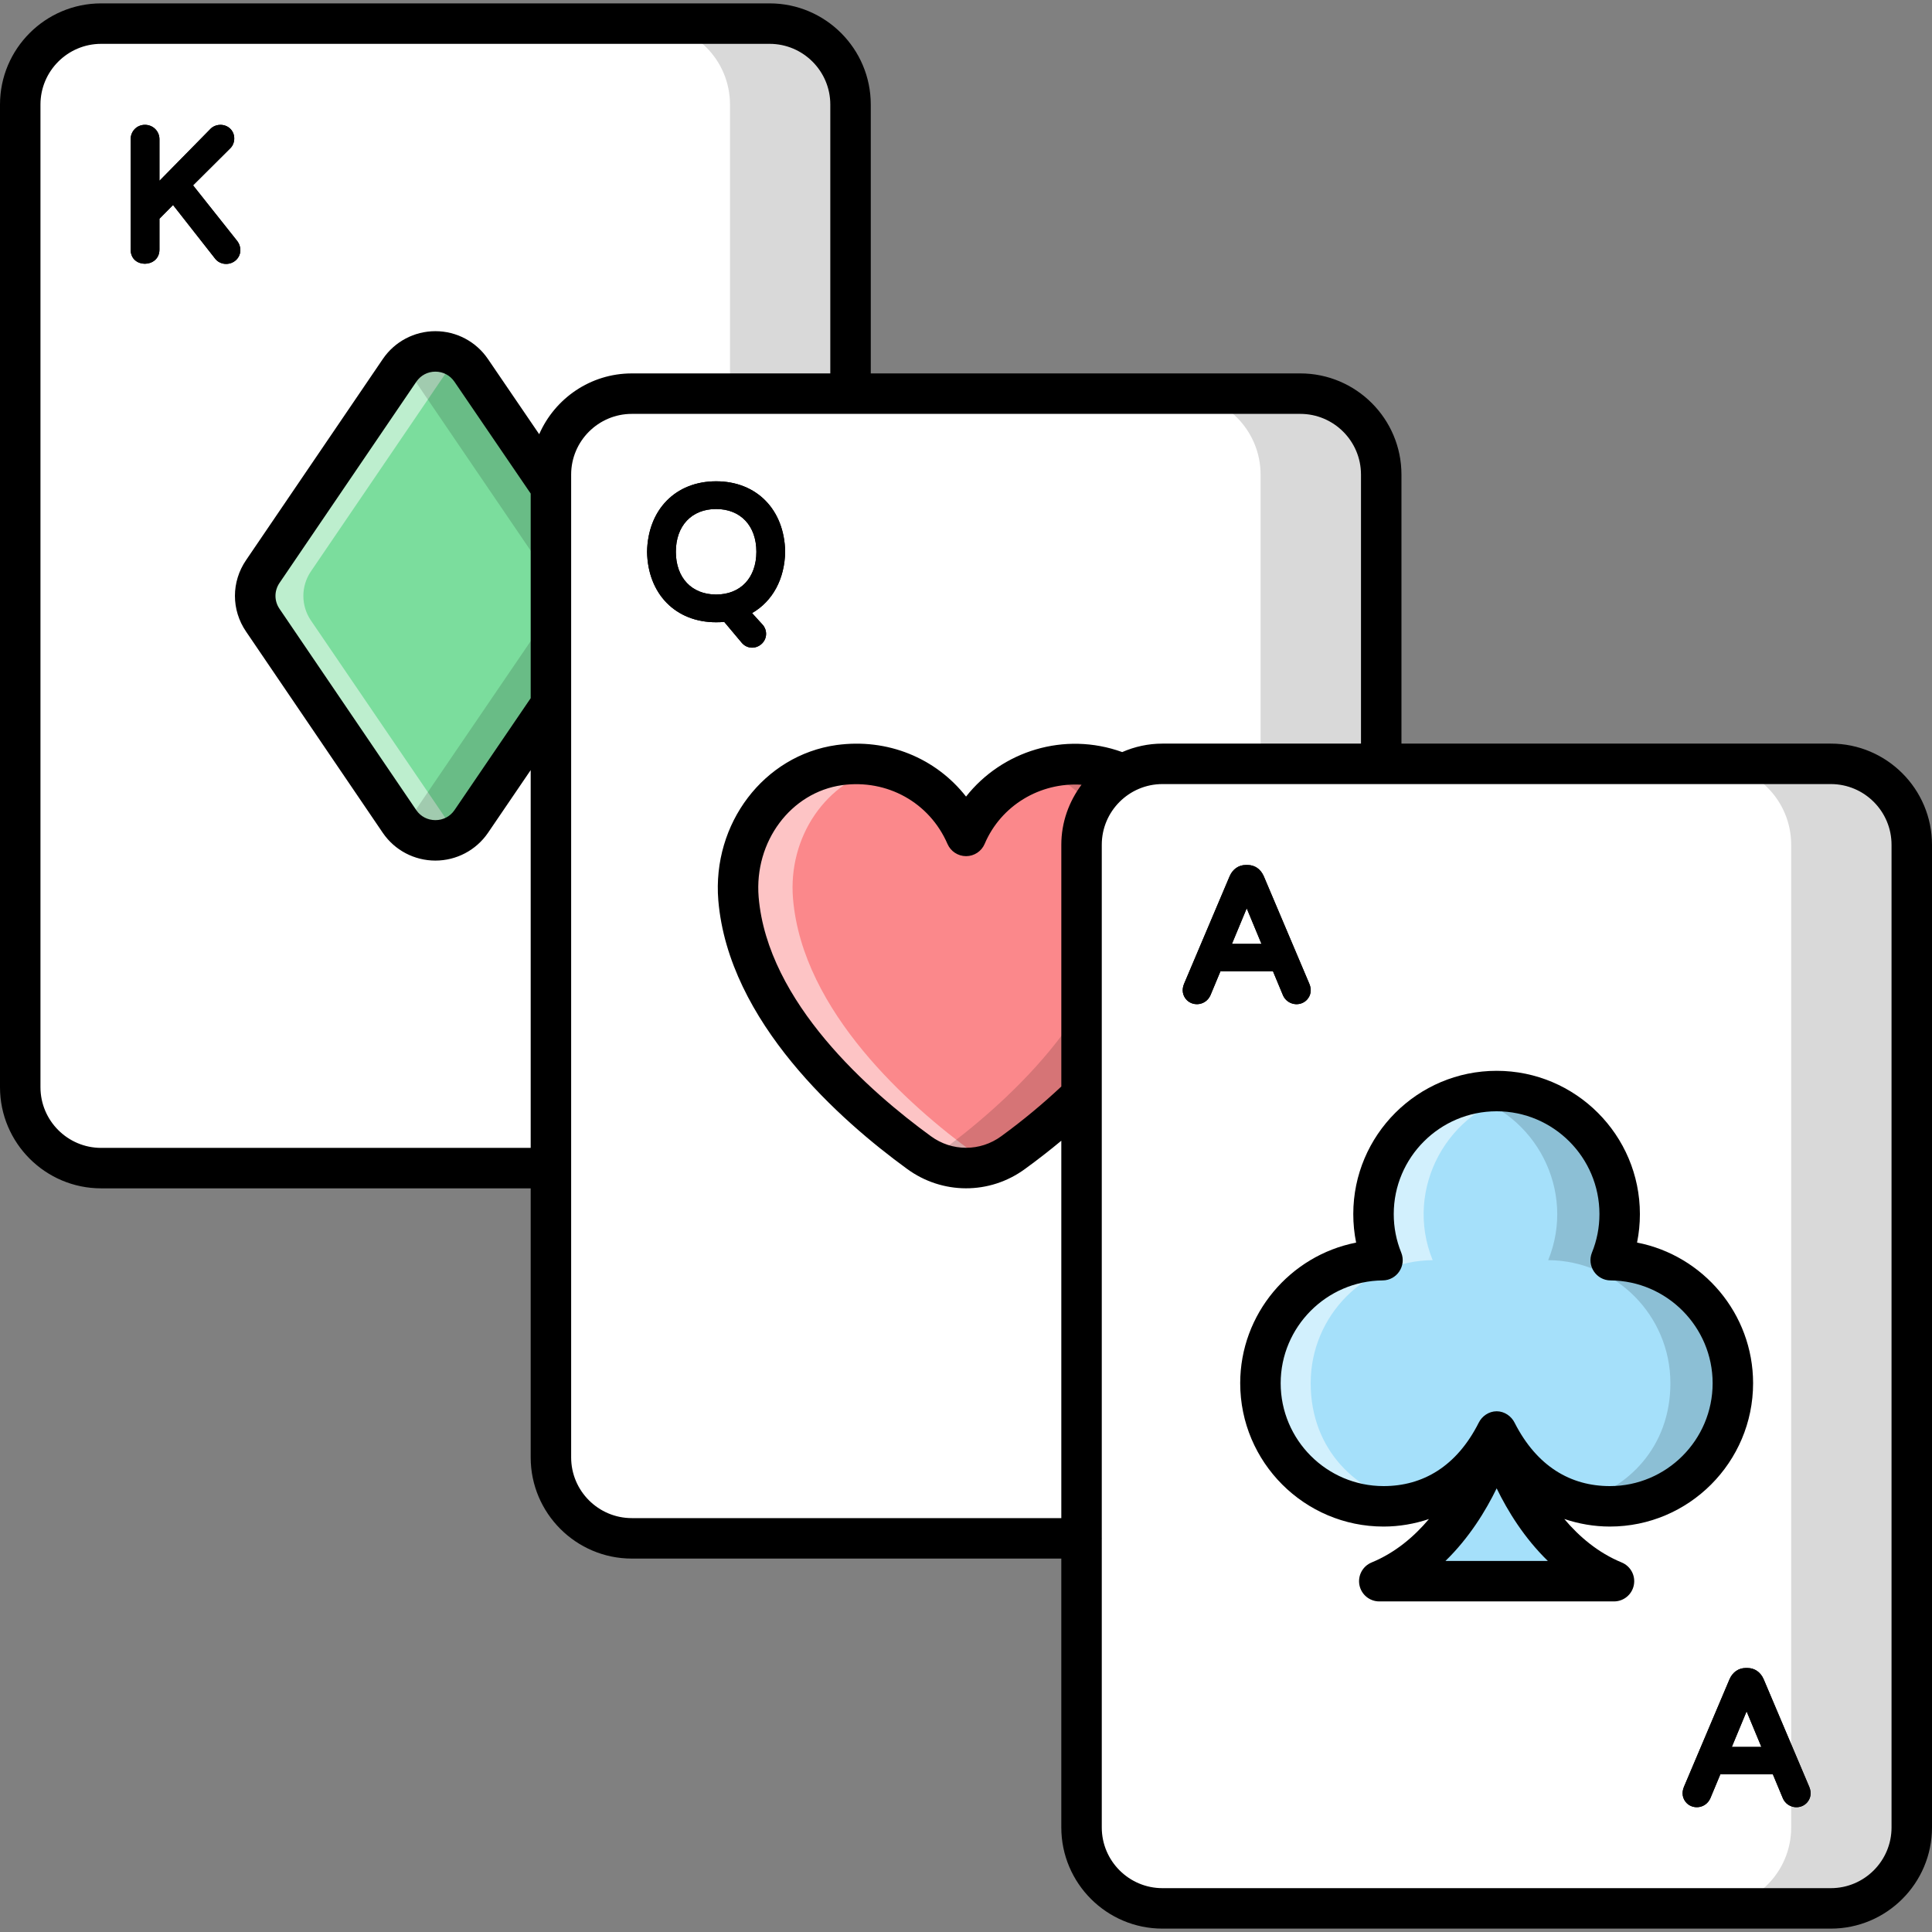
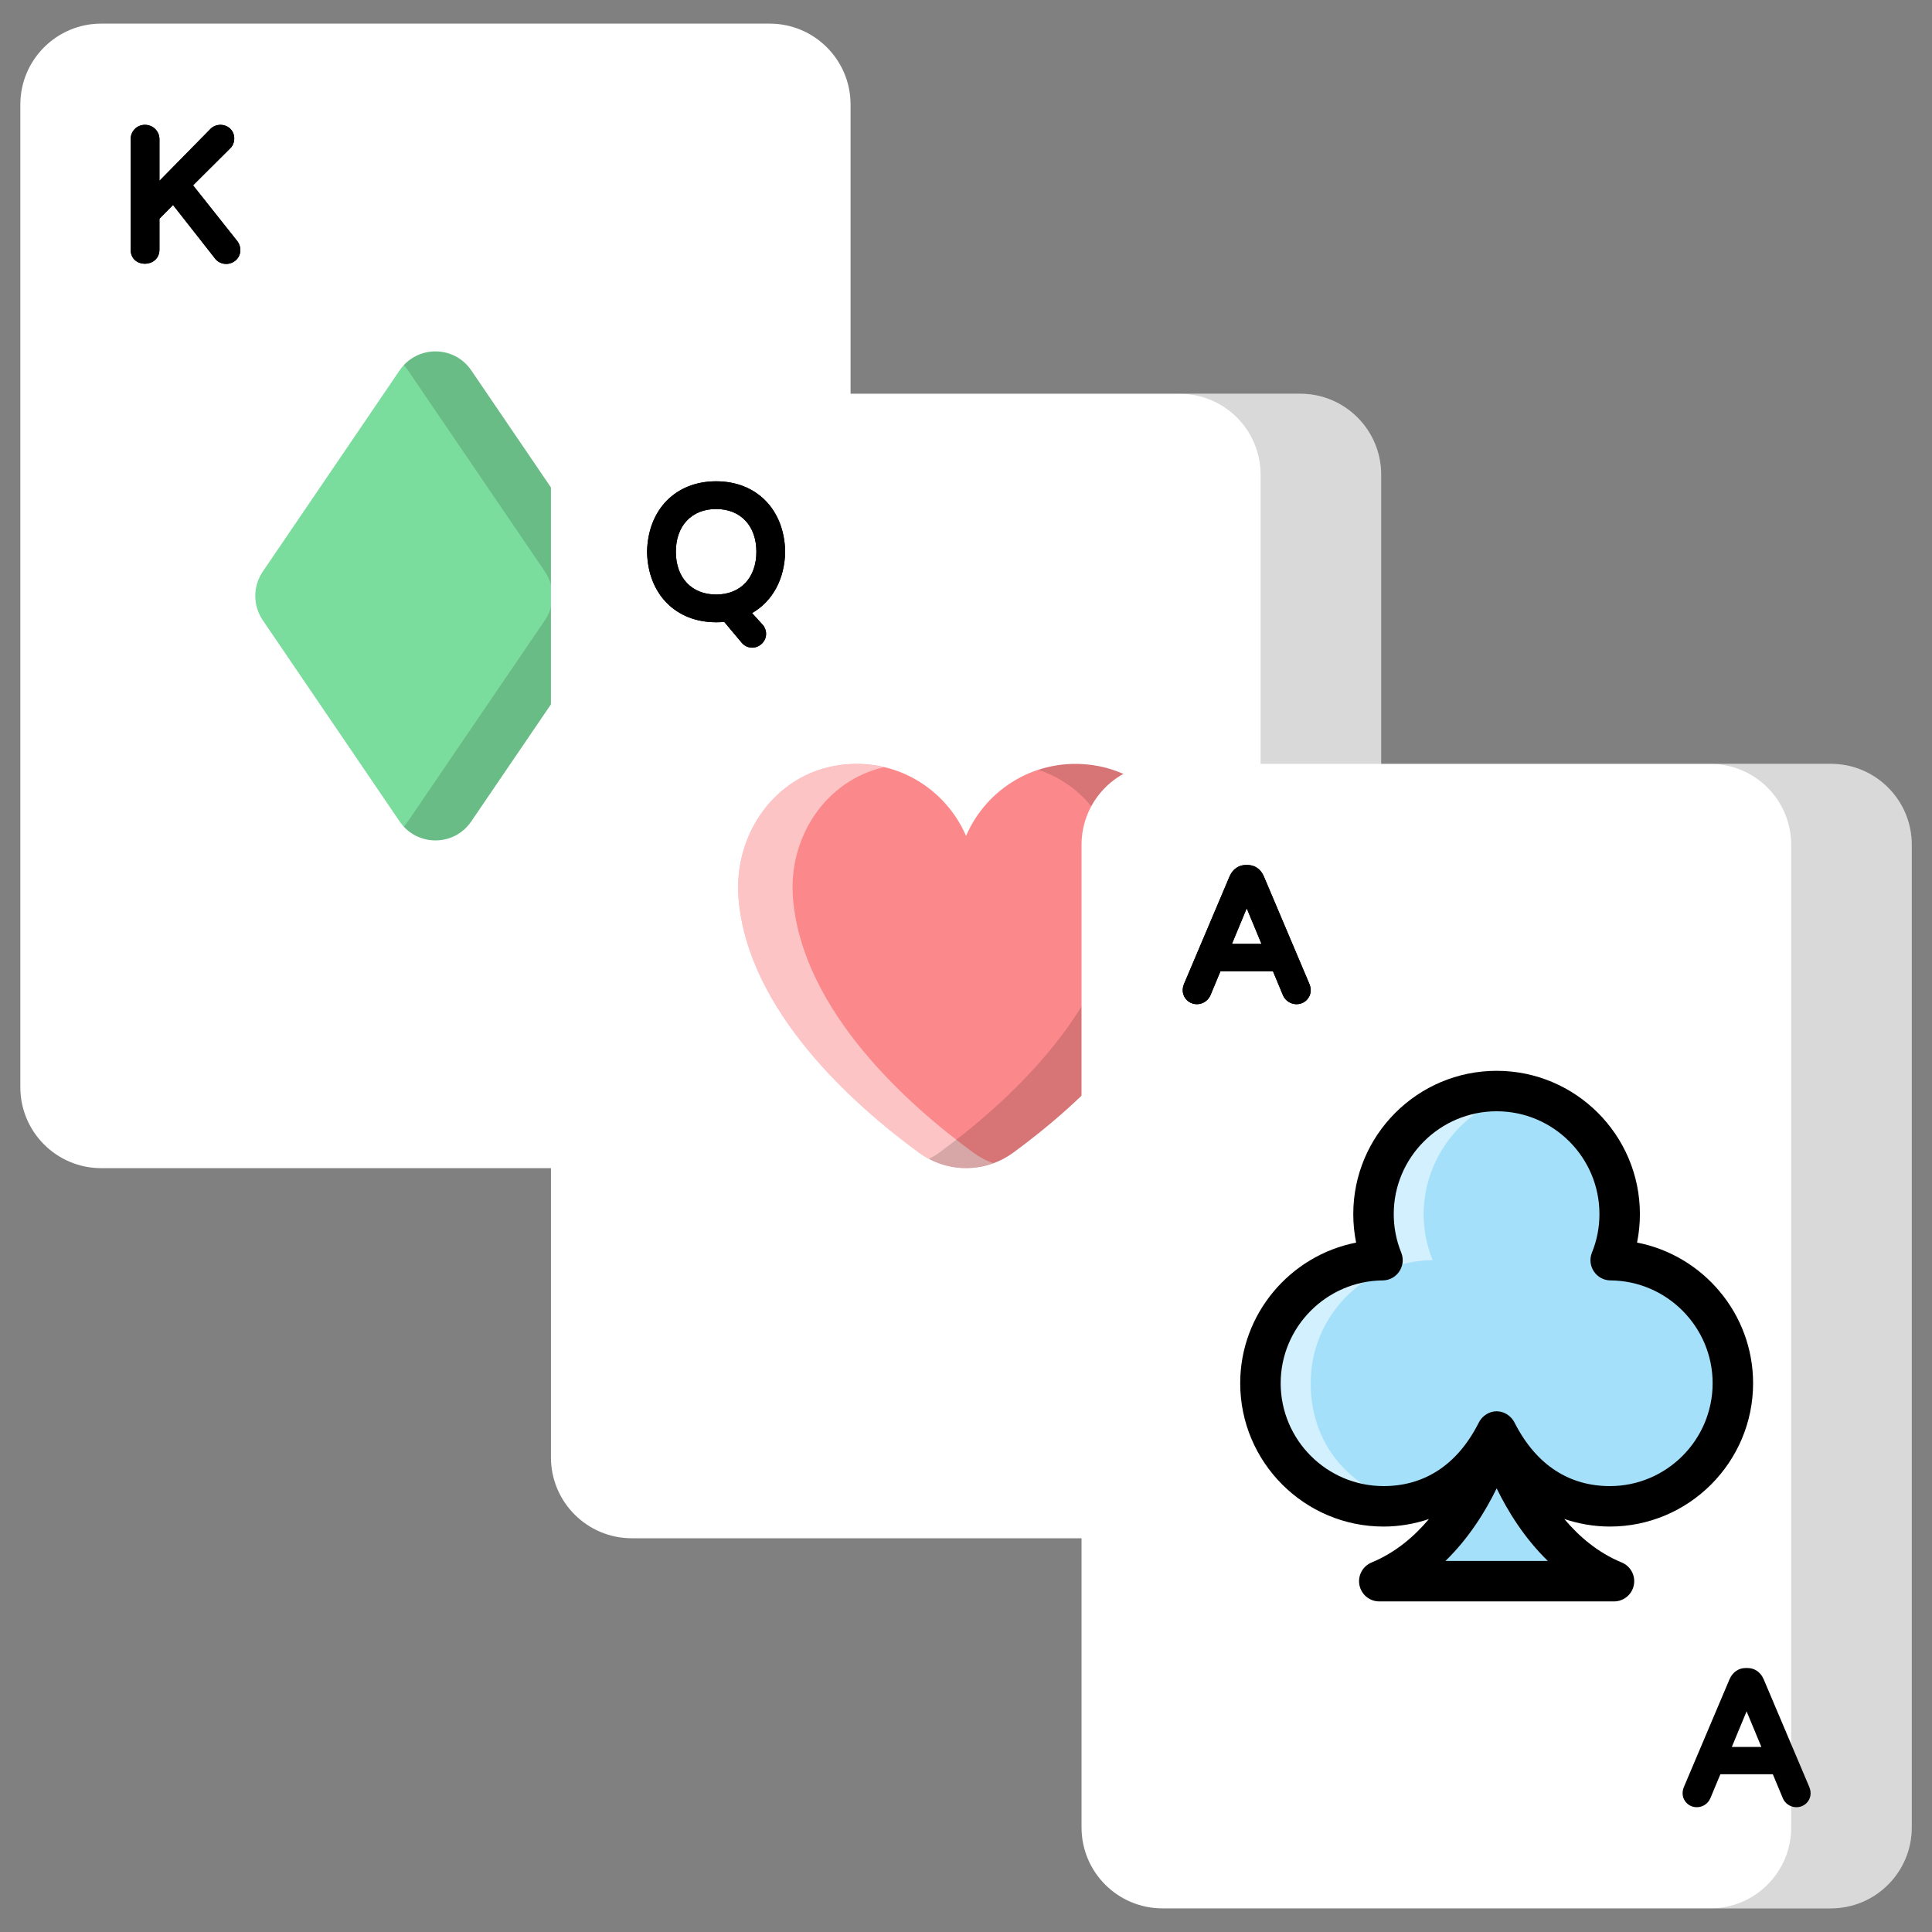
<svg xmlns="http://www.w3.org/2000/svg" id="Layer_1" enable-background="new 0 0 512 512" viewBox="0 0 512 512">
  <rect x="0" y="0" width="512" height="512" fill="#808080" stroke="none" />
  <g id="_x30_7_Rummy">
    <g>
      <g>
        <path d="m225.41 27.706v260.422c0 11.844-9.602 21.446-21.446 21.446h-177.126c-11.844 0-21.446-9.602-21.446-21.446v-260.422c0-11.844 9.602-21.446 21.446-21.446h177.127c11.844 0 21.445 9.602 21.445 21.446z" fill="#fff" />
-         <path d="m225.41 27.717v260.411c0 11.848-9.598 21.446-21.446 21.446h-31.954c11.848 0 21.446-9.598 21.446-21.446v-260.411c0-11.849-9.598-21.446-21.446-21.446h31.955c11.848 0 21.445 9.597 21.445 21.446z" opacity=".15" />
        <path d="m51.162 49.117 9.904-9.859c1.312-1.312 1.434-3.796-.123-5.215-1.529-1.412-4.021-1.213-5.314.268l-13.373 13.606v-11.021c0-2.164-1.736-3.817-3.838-3.817-.013 0-.028 0-.045 0-2.167.022-3.749 1.75-3.749 3.817v29.253c0 2.517 1.865 3.745 3.751 3.749 1.929.005 3.88-1.269 3.88-3.749v-8.179l3.603-3.639 11.03 14.059c1.386 1.946 4.156 2.032 5.749.445 1.356-1.367 1.424-3.44.168-5.047z" />
      </g>
      <g>
        <path d="m161.168 164.372-36.299 53.334c-4.551 6.687-14.407 6.684-18.956-.003l-36.276-53.333c-2.647-3.89-2.647-9.004 0-12.895l36.276-53.333c4.549-6.688 14.405-6.689 18.956-.003l36.299 53.333c2.65 3.891 2.65 9.008 0 12.9z" fill="#7bdd9d" />
-         <path d="m121.771 220.789c-4.986 3.324-12.171 2.306-15.87-3.109l-36.244-53.294c-2.681-3.914-2.681-9.008 0-12.921l36.244-53.348c3.699-5.361 10.884-6.434 15.87-3.109-1.18.805-2.252 1.823-3.109 3.109l-36.298 53.348c-2.627 3.914-2.627 9.008 0 12.921l36.298 53.294c.857 1.287 1.929 2.305 3.109 3.109z" fill="#fff" opacity=".5" />
        <path d="m161.178 164.386-36.298 53.294c-4.236 6.22-12.975 6.648-17.854 1.394.375-.429.751-.911 1.072-1.394l36.298-53.294c2.681-3.914 2.681-9.008 0-12.921l-36.298-53.348c-.321-.483-.697-.911-1.072-1.341 4.879-5.254 13.618-4.825 17.854 1.341l36.298 53.348c2.628 3.914 2.628 9.007 0 12.921z" opacity=".15" />
      </g>
      <path d="m366.025 125.789v260.422c0 11.844-9.602 21.446-21.446 21.446h-177.127c-11.844 0-21.446-9.602-21.446-21.446v-260.422c0-11.844 9.602-21.446 21.446-21.446h177.127c11.844 0 21.446 9.601 21.446 21.446z" fill="#fff" />
      <g>
        <path d="m195.726 238.166c-1.421-17.104 9.704-32.995 26.697-35.399 14.957-2.115 28.196 6.239 33.594 18.765 5.387-12.582 18.765-20.954 33.75-18.735 16.993 2.516 28.026 18.502 26.52 35.614-2.624 29.816-30.903 54.712-47.777 67.048-7.47 5.462-17.526 5.459-24.997-.001-16.92-12.366-45.299-37.354-47.787-67.292z" fill="#fb888b" />
        <path d="m263.255 308.228c-6.53 2.405-13.918 1.489-19.76-2.749-16.895-12.371-45.304-37.4-47.767-67.297-1.432-17.125 9.68-32.99 26.69-35.396 4.124-.573 8.133-.344 11.913.516-15.521 3.494-25.545 18.614-24.17 34.88 2.52 29.898 30.87 54.926 47.825 67.297 1.66 1.203 3.379 2.119 5.269 2.749z" fill="#fff" opacity=".5" />
        <path d="m316.292 238.41c-2.634 29.84-30.928 54.697-47.767 67.069-6.644 4.811-15.235 5.384-22.337 1.661.916-.516 1.833-1.031 2.691-1.661 16.896-12.371 45.189-37.228 47.768-67.069 1.374-15.349-7.331-29.783-21.42-34.365 4.467-1.547 9.45-2.005 14.548-1.26 17.009 2.52 28.006 18.5 26.517 35.625z" opacity=".15" />
      </g>
      <path d="m366.025 125.8v260.411c0 11.848-9.598 21.446-21.446 21.446h-31.955c11.848 0 21.446-9.598 21.446-21.446v-260.411c0-11.849-9.598-21.446-21.446-21.446h31.955c11.848-.001 21.446 9.597 21.446 21.446z" opacity=".15" />
      <path d="m208.078 146.188c-.218-11.148-7.571-18.64-18.3-18.64-10.742 0-18.096 7.508-18.3 18.703.206 11.158 7.56 18.656 18.3 18.656.777 0 1.5-.032 2.152-.095l4.581 5.461c1.437 1.763 3.898 1.79 5.443.256 1.582-1.597 1.246-3.89.052-5.078l-2.699-2.974c5.464-3.157 8.644-9.032 8.771-16.289zm-7.63.037c0 6.885-4.188 11.331-10.671 11.331-6.479 0-10.669-4.445-10.669-11.331 0-6.885 4.188-11.331 10.669-11.331 6.483 0 10.671 4.446 10.671 11.331z" />
      <g>
        <path d="m506.639 223.871v260.422c0 11.844-9.602 21.446-21.446 21.446h-177.127c-11.844 0-21.446-9.602-21.446-21.446v-260.422c0-11.844 9.602-21.446 21.446-21.446h177.127c11.844 0 21.446 9.602 21.446 21.446z" fill="#fff" />
        <path d="m506.639 223.883v260.411c0 11.848-9.598 21.446-21.446 21.446h-31.955c11.848 0 21.446-9.598 21.446-21.446v-260.411c0-11.849-9.598-21.446-21.446-21.446h31.955c11.848-.001 21.446 9.596 21.446 21.446z" opacity=".15" />
        <path d="m396.726 379.689c.858 3.324 8.686 30.132 30.991 39.353h-62.195c22.304-9.222 30.132-36.029 30.991-39.353-14.162 32.242-62.462 22.044-62.462-13.136 0-17.907 14.423-32.438 32.33-32.599-8.57-20.978 6.807-44.822 30.239-44.822 23.421 0 38.815 23.83 30.239 44.822 17.907.108 32.384 14.691 32.384 32.599-.001 35.122-48.187 45.415-62.517 13.136z" fill="#a5e0fa" />
        <path d="m334.049 366.553c0-17.907 14.423-32.438 32.33-32.599-8.578-20.964 6.809-44.822 30.239-44.822 2.306 0 4.504.215 6.648.644-19.57 4.022-31.312 25.253-23.591 44.179-17.907.161-32.33 14.691-32.33 32.599 0 17.747 12.278 29.167 26.325 31.955-18.388 3.698-39.621-8.633-39.621-31.956z" fill="#fff" opacity=".5" />
-         <path d="m459.242 366.553c0 23.966-22.465 36.352-41.231 31.527 13.297-3.324 24.663-14.53 24.663-31.527 0-17.907-14.477-32.491-32.384-32.599 7.506-18.443-3.378-38.978-21.983-43.75 2.627-.697 5.415-1.072 8.311-1.072 23.43 0 38.817 23.806 30.239 44.822 17.91.109 32.385 14.692 32.385 32.599z" opacity=".15" />
        <path d="m334.898 232.169-.005-.01c-.83-1.858-2.385-2.927-4.265-2.927h-.474c-1.883 0-3.44 1.073-4.275 2.953l-12.092 28.546c-.654 1.565-.403 3.115.692 4.262 1.739 1.804 5.073 1.475 6.301-1.231l2.658-6.372h13.909l2.681 6.435c1.159 2.515 4.438 3.058 6.288 1.163 1.089-1.146 1.337-2.696.68-4.257zm-.589 17.974h-7.833l3.917-9.43z" />
-         <path d="m467.373 444.979-.005-.01c-.83-1.858-2.385-2.927-4.265-2.927h-.474c-1.883 0-3.44 1.073-4.275 2.953l-12.092 28.546c-.654 1.565-.403 3.115.692 4.262 1.739 1.804 5.073 1.475 6.301-1.231l2.658-6.372h13.909l2.681 6.435c1.159 2.515 4.438 3.058 6.289 1.163 1.089-1.146 1.338-2.696.68-4.257zm-.59 17.975h-7.833l3.917-9.43z" />
      </g>
      <g>
        <path d="m62.805 63.787-11.643-14.67 9.904-9.859c1.312-1.312 1.434-3.796-.123-5.215-1.529-1.412-4.021-1.213-5.314.268l-13.373 13.606v-11.021c0-2.164-1.736-3.817-3.838-3.817-.013 0-.028 0-.045 0-2.167.022-3.749 1.75-3.749 3.817v29.253c0 2.517 1.865 3.745 3.751 3.749 1.929.005 3.88-1.269 3.88-3.749v-8.179l3.603-3.639 11.03 14.059c1.386 1.946 4.156 2.032 5.749.445 1.356-1.367 1.424-3.441.168-5.048z" />
        <path d="m196.511 170.273c1.437 1.763 3.898 1.79 5.443.256 1.582-1.597 1.246-3.89.052-5.078l-2.699-2.974c5.464-3.157 8.644-9.032 8.771-16.289-.218-11.148-7.571-18.64-18.3-18.64-10.742 0-18.096 7.508-18.3 18.703.206 11.158 7.56 18.656 18.3 18.656.777 0 1.5-.032 2.152-.095zm-17.401-24.048c0-6.885 4.188-11.331 10.669-11.331 6.482 0 10.671 4.445 10.671 11.331 0 6.885-4.188 11.331-10.671 11.331-6.48-.001-10.669-4.445-10.669-11.331z" />
-         <path d="m485.192 197.064h-113.793v-71.298c0-14.781-12.026-26.808-26.808-26.808h-113.828v-71.254c0-14.781-12.026-26.808-26.808-26.808h-177.147c-14.781 0-26.808 12.026-26.808 26.808v260.413c0 14.781 12.026 26.808 26.808 26.808h113.829v71.308c0 14.781 12.026 26.808 26.808 26.808h113.813v71.255c0 14.781 12.026 26.808 26.808 26.808h177.126c14.781 0 26.808-12.026 26.808-26.808v-260.424c-.001-14.78-12.027-26.808-26.808-26.808zm-458.384 107.138c-8.869 0-16.085-7.215-16.085-16.085v-260.413c0-8.869 7.215-16.085 16.085-16.085h177.146c8.869 0 16.085 7.215 16.085 16.085v71.255h-52.595c-10.976 0-20.408 6.646-24.55 16.112l-13.588-19.934c-3.137-4.613-8.34-7.372-13.917-7.372-.005 0-.005 0-.005 0-5.576 0-10.785 2.754-13.927 7.372l-36.233 53.286c-3.947 5.765-3.947 13.21-.01 18.959l36.259 53.369c3.142 4.581 8.34 7.314 13.912 7.314h.005c5.566-.005 10.765-2.738 13.917-7.33l11.331-16.649v100.114h-113.83zm113.83-119.179-20.19 29.666c-1.152 1.686-3 2.655-5.063 2.655s-3.911-.968-5.058-2.633l-36.253-53.364c-1.429-2.089-1.429-4.78.01-6.88l36.243-53.296c1.157-1.702 3-2.681 5.058-2.681 2.053 0 3.896.979 5.058 2.686l20.195 29.625zm26.807 217.294c-8.869 0-16.085-7.215-16.085-16.085v-260.465c0-8.869 7.215-16.085 16.085-16.085h177.146c8.869 0 16.085 7.215 16.085 16.085v71.298h-52.609c-3.795 0-7.395.815-10.67 2.244-15.352-5.546-31.892-.248-41.385 11.793-8.001-10.205-20.834-15.529-34.363-13.65-19.205 2.723-32.949 20.787-31.29 41.143 2.713 32.227 32.499 58.422 49.997 71.156 9.303 6.839 21.9 6.922 31.306.015 3.338-2.425 6.538-4.922 9.598-7.465v100.014zm113.813-114.378c-4.823 4.516-10.112 8.949-15.922 13.174-5.582 4.089-13.069 4.084-18.65-.015-16.038-11.67-43.29-35.421-45.641-63.386-1.199-14.697 8.513-27.713 22.101-29.641 11.943-1.633 23.184 4.586 27.949 15.587.853 1.963 2.786 3.23 4.922 3.23h.015c2.147-.005 4.079-1.288 4.917-3.262 4.338-10.193 14.691-16.357 25.667-15.667-3.321 4.463-5.357 9.934-5.357 15.913v64.066h-.001zm220.019 196.357c0 8.869-7.215 16.085-16.085 16.085h-177.126c-8.869 0-16.085-7.215-16.085-16.085v-76.539c0-.027.015-.05.015-.078s-.015-.051-.015-.078v-117.125c.002-.049 0-.095 0-.142v-66.461c0-8.869 7.215-16.085 16.085-16.085h57.92c.018 0 .034.01.052.01s.034-.01.052-.01h119.101c8.869 0 16.085 7.215 16.085 16.085v260.423z" />
        <path d="m429.769 414.072c-6.273-2.585-11.266-6.84-15.216-11.524 3.83 1.285 7.89 2.005 12.074 2.005 20.933 0 37.961-17.043 37.961-37.991 0-18.415-13.268-33.876-30.75-37.269.502-2.472.754-4.995.754-7.555 0-20.933-17.028-37.961-37.961-37.961-20.955 0-37.997 17.028-37.997 37.961 0 2.565.251 5.09.754 7.566-17.462 3.413-30.719 18.876-30.719 37.259 0 20.949 17.043 37.991 37.991 37.991 4.171 0 8.214-.716 12.03-1.991-3.949 4.678-8.937 8.926-15.204 11.509-2.367.979-3.712 3.487-3.22 6 .497 2.508 2.701 4.32 5.263 4.32h62.198c2.56 0 4.764-1.811 5.256-4.32.499-2.513-.847-5.02-3.214-6zm-90.377-47.51c0-14.885 12.126-27.106 27.028-27.237 3.78-.034 6.341-3.87 4.922-7.377-1.319-3.241-1.984-6.675-1.984-10.21 0-15.017 12.236-27.237 27.274-27.237 15.017 0 27.237 12.221 27.237 27.237 0 3.534-.665 6.969-1.984 10.21-1.418 3.506 1.145 7.355 4.932 7.377 14.912.105 27.049 12.325 27.049 27.237 0 15.037-12.221 27.269-27.237 27.269-10.352 0-19.344-5.183-25.252-16.813-.836-1.689-2.659-3.016-4.745-3.016-2.063 0-3.902 1.299-4.752 3.03-5.866 11.619-14.862 16.799-25.218 16.799-15.039-.001-27.27-12.232-27.27-27.269zm43.668 47.107c6.241-6.073 10.619-13.174 13.571-19.242 2.948 6.068 7.33 13.169 13.566 19.242z" />
        <path d="m340.026 263.825c1.159 2.515 4.438 3.058 6.288 1.163 1.089-1.146 1.338-2.696.68-4.257l-12.097-28.562-.005-.01c-.83-1.858-2.385-2.927-4.265-2.927h-.474c-1.883 0-3.44 1.073-4.275 2.953l-12.092 28.546c-.654 1.565-.403 3.115.692 4.262 1.739 1.804 5.074 1.475 6.301-1.231l2.657-6.372h13.909zm-13.551-13.682 3.917-9.43 3.917 9.43z" />
        <path d="m467.373 444.979-.005-.01c-.83-1.858-2.385-2.927-4.265-2.927h-.474c-1.883 0-3.44 1.073-4.275 2.953l-12.092 28.546c-.654 1.565-.403 3.115.692 4.262 1.739 1.804 5.074 1.475 6.301-1.231l2.658-6.372h13.909l2.681 6.435c1.159 2.515 4.438 3.057 6.288 1.163 1.089-1.146 1.337-2.696.68-4.257zm-8.423 17.975 3.917-9.43 3.917 9.43z" />
      </g>
    </g>
  </g>
</svg>